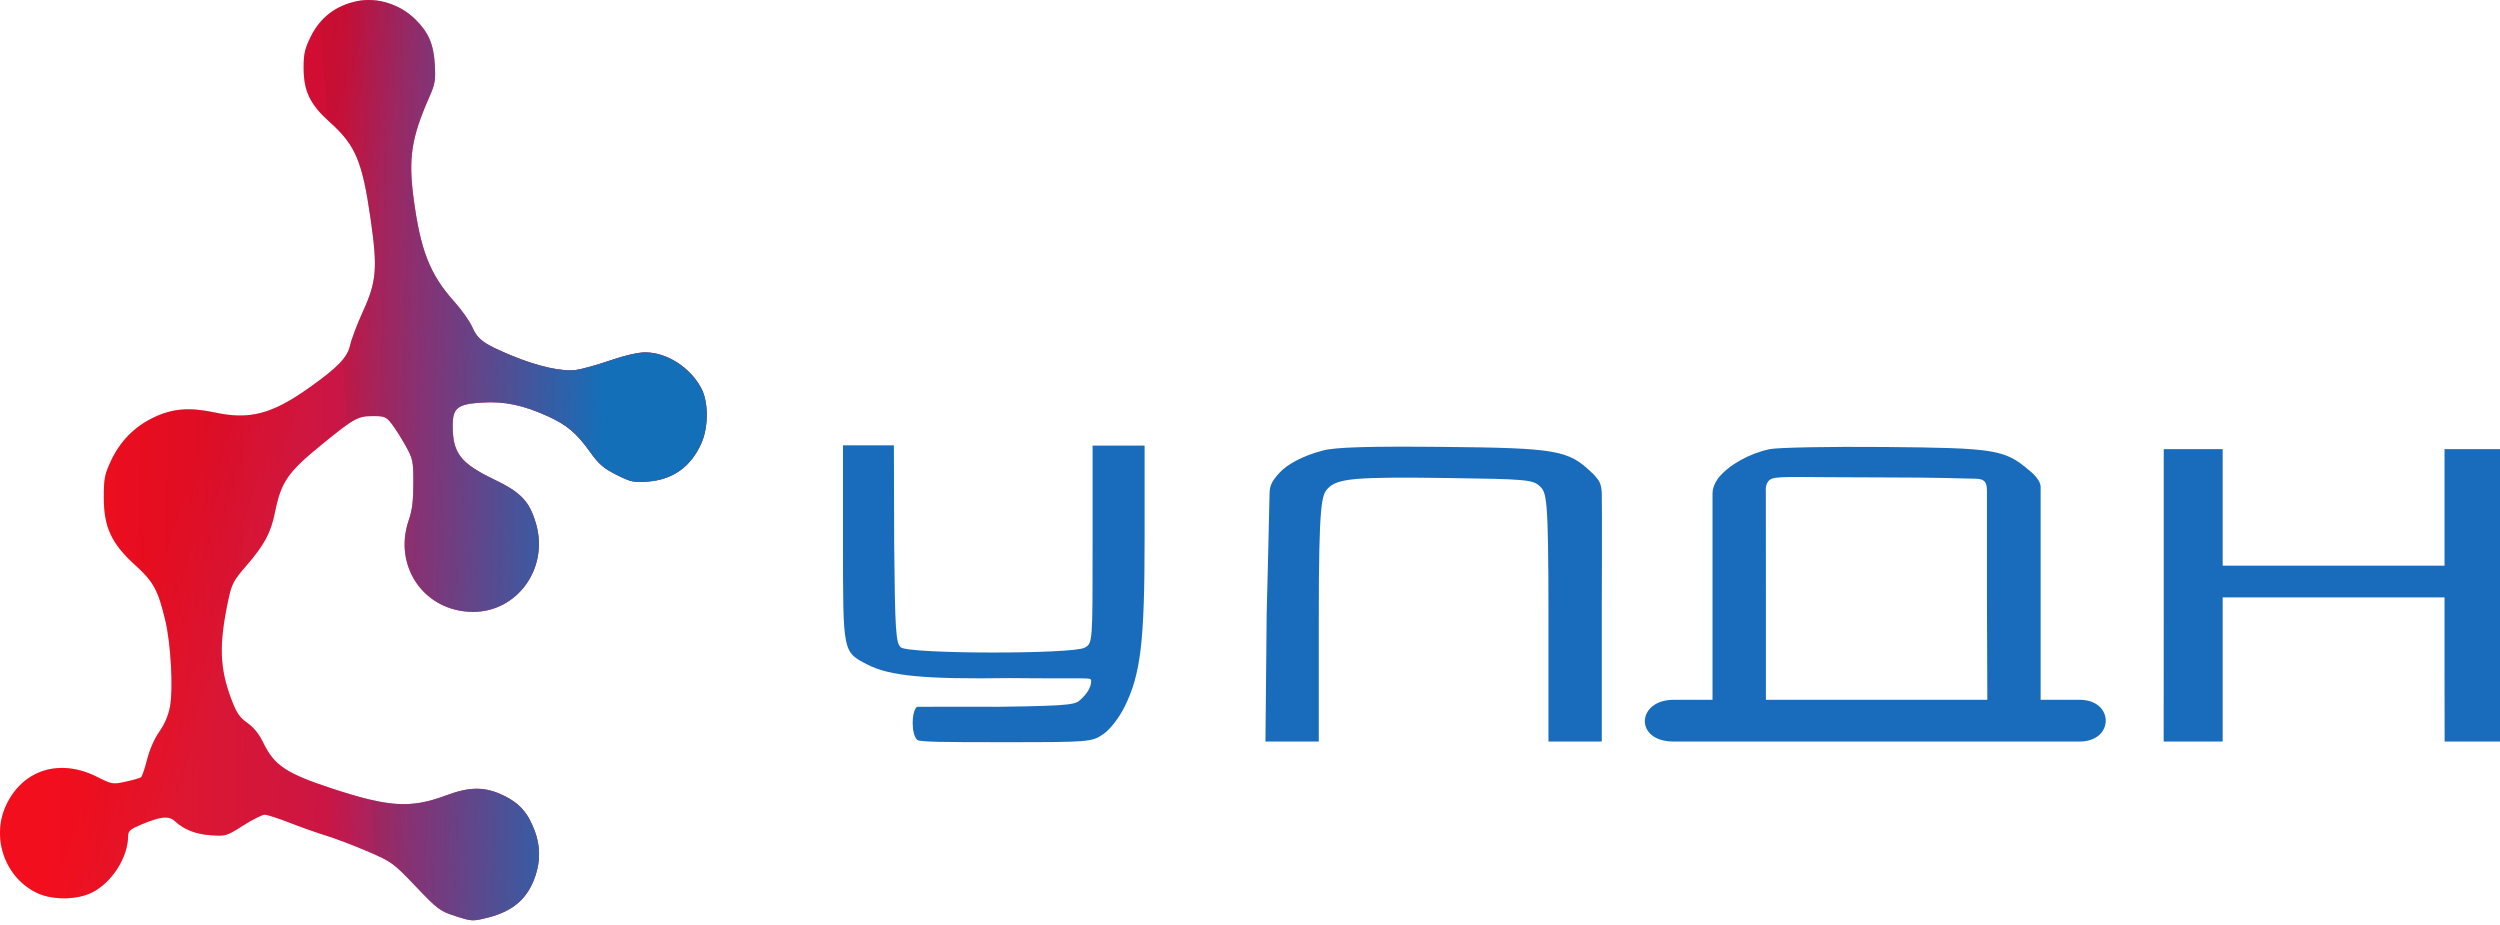
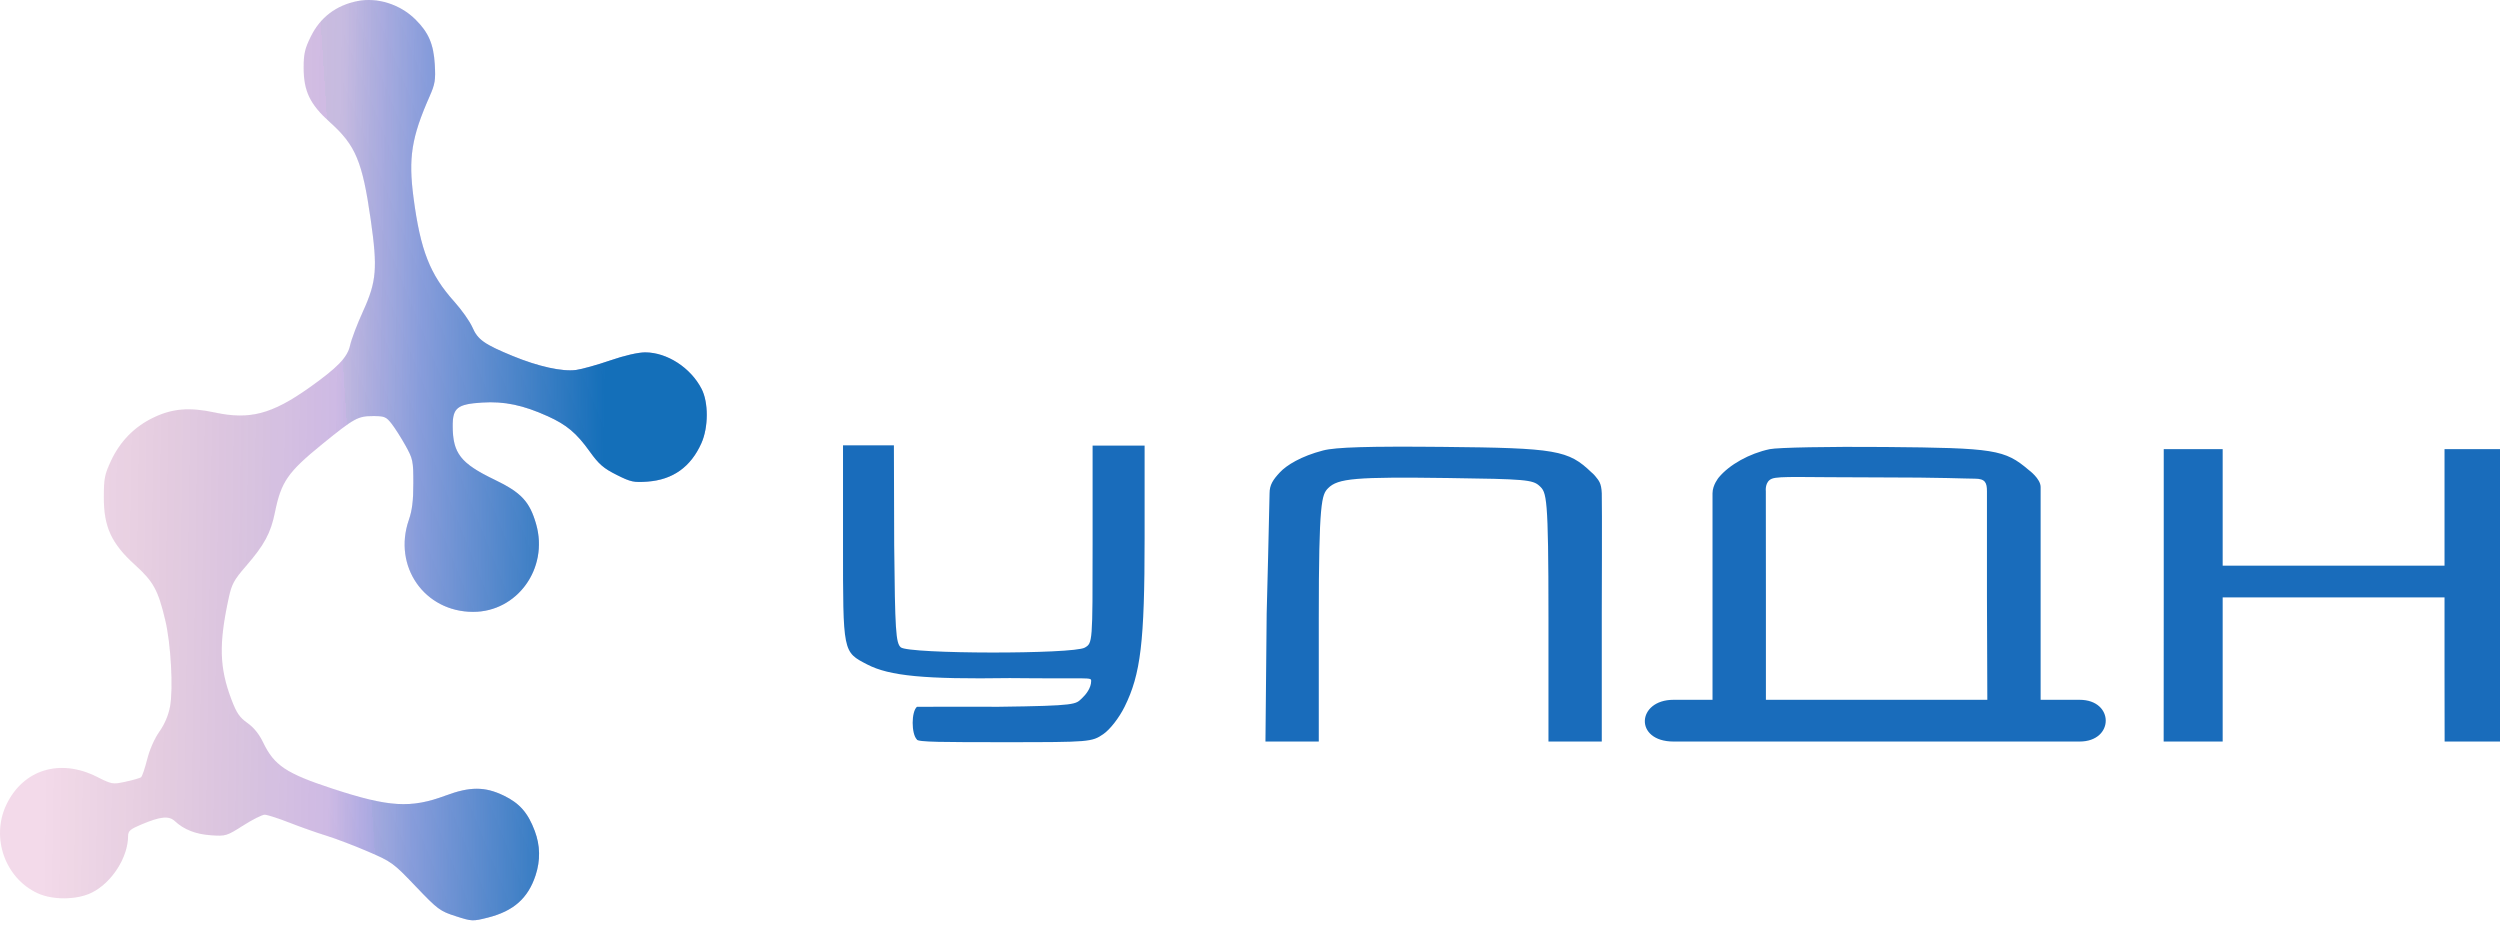
<svg xmlns="http://www.w3.org/2000/svg" width="127" height="47" viewBox="0 0 127 47" fill="none">
-   <path fill-rule="evenodd" clip-rule="evenodd" d="M18.161 0.054C17.073 0.27 16.264 0.886 15.786 1.862C15.483 2.481 15.424 2.74 15.425 3.451C15.427 4.637 15.751 5.306 16.764 6.214C18.065 7.38 18.409 8.2 18.83 11.142C19.186 13.629 19.13 14.304 18.441 15.815C18.143 16.468 17.848 17.245 17.785 17.542C17.654 18.153 17.146 18.679 15.692 19.707C13.81 21.038 12.683 21.334 10.925 20.957C9.62 20.678 8.763 20.748 7.794 21.213C6.828 21.677 6.098 22.421 5.636 23.413C5.314 24.104 5.274 24.313 5.274 25.27C5.274 26.775 5.659 27.609 6.853 28.692C7.797 29.549 8.028 29.969 8.394 31.501C8.68 32.698 8.806 34.981 8.637 35.897C8.555 36.339 8.365 36.785 8.096 37.167C7.844 37.526 7.6 38.082 7.474 38.584C7.36 39.038 7.221 39.444 7.164 39.487C7.107 39.529 6.756 39.629 6.384 39.71C5.723 39.853 5.69 39.848 4.919 39.46C3.044 38.518 1.18 39.091 0.326 40.873C-0.475 42.546 0.255 44.616 1.917 45.379C2.684 45.732 3.907 45.718 4.659 45.348C5.675 44.848 6.5 43.566 6.507 42.473C6.508 42.212 6.611 42.123 7.182 41.883C8.166 41.47 8.579 41.43 8.888 41.718C9.348 42.147 9.95 42.381 10.729 42.433C11.469 42.483 11.519 42.467 12.354 41.935C12.829 41.634 13.319 41.387 13.444 41.387C13.57 41.387 14.133 41.567 14.695 41.788C15.257 42.008 16.104 42.308 16.577 42.453C17.05 42.599 18.001 42.96 18.69 43.256C19.903 43.778 19.98 43.834 21.123 45.032C22.241 46.202 22.35 46.284 23.149 46.541C23.974 46.807 24.011 46.808 24.781 46.614C26.086 46.285 26.824 45.632 27.206 44.468C27.456 43.706 27.444 42.96 27.168 42.22C26.824 41.295 26.396 40.805 25.59 40.416C24.631 39.953 23.878 39.953 22.635 40.416C20.866 41.074 19.763 41.007 16.891 40.064C14.538 39.292 13.928 38.886 13.366 37.713C13.164 37.292 12.891 36.954 12.569 36.727C12.17 36.446 12.019 36.225 11.756 35.532C11.143 33.915 11.112 32.7 11.624 30.352C11.772 29.672 11.892 29.453 12.49 28.765C13.425 27.689 13.755 27.079 13.966 26.032C14.281 24.473 14.616 23.989 16.356 22.573C17.998 21.238 18.18 21.137 18.945 21.137C19.534 21.136 19.617 21.171 19.897 21.529C20.066 21.746 20.383 22.244 20.602 22.638C20.979 23.319 20.998 23.411 20.998 24.551C20.998 25.433 20.938 25.924 20.77 26.409C19.95 28.773 21.563 31.082 24.035 31.082C26.281 31.082 27.873 28.868 27.236 26.632C26.907 25.478 26.482 25.023 25.113 24.364C23.399 23.539 23.001 23.028 22.996 21.649C22.992 20.717 23.227 20.529 24.495 20.449C25.618 20.377 26.573 20.577 27.828 21.145C28.791 21.582 29.284 21.996 29.959 22.937C30.425 23.585 30.657 23.787 31.32 24.12C32.043 24.484 32.192 24.516 32.896 24.465C34.181 24.37 35.091 23.721 35.63 22.514C35.99 21.709 35.995 20.447 35.641 19.758C35.087 18.679 33.885 17.901 32.773 17.901C32.416 17.901 31.721 18.061 30.994 18.312C30.337 18.537 29.56 18.755 29.267 18.794C28.568 18.889 27.349 18.621 26.05 18.086C24.596 17.488 24.268 17.255 23.996 16.626C23.867 16.33 23.452 15.741 23.073 15.319C21.839 13.944 21.358 12.716 21.007 10.045C20.74 8.015 20.905 6.974 21.821 4.9C22.099 4.271 22.132 4.069 22.087 3.282C22.027 2.241 21.77 1.646 21.096 0.982C20.321 0.218 19.171 -0.146 18.161 0.054Z" fill="url(#paint0_linear_172_470)" />
  <path fill-rule="evenodd" clip-rule="evenodd" d="M18.161 0.054C17.073 0.27 16.264 0.886 15.786 1.862C15.483 2.481 15.424 2.74 15.425 3.451C15.427 4.637 15.751 5.306 16.764 6.214C18.065 7.38 18.409 8.2 18.83 11.142C19.186 13.629 19.13 14.304 18.441 15.815C18.143 16.468 17.848 17.245 17.785 17.542C17.654 18.153 17.146 18.679 15.692 19.707C13.81 21.038 12.683 21.334 10.925 20.957C9.62 20.678 8.763 20.748 7.794 21.213C6.828 21.677 6.098 22.421 5.636 23.413C5.314 24.104 5.274 24.313 5.274 25.27C5.274 26.775 5.659 27.609 6.853 28.692C7.797 29.549 8.028 29.969 8.394 31.501C8.68 32.698 8.806 34.981 8.637 35.897C8.555 36.339 8.365 36.785 8.096 37.167C7.844 37.526 7.6 38.082 7.474 38.584C7.36 39.038 7.221 39.444 7.164 39.487C7.107 39.529 6.756 39.629 6.384 39.71C5.723 39.853 5.69 39.848 4.919 39.46C3.044 38.518 1.18 39.091 0.326 40.873C-0.475 42.546 0.255 44.616 1.917 45.379C2.684 45.732 3.907 45.718 4.659 45.348C5.675 44.848 6.5 43.566 6.507 42.473C6.508 42.212 6.611 42.123 7.182 41.883C8.166 41.47 8.579 41.43 8.888 41.718C9.348 42.147 9.95 42.381 10.729 42.433C11.469 42.483 11.519 42.467 12.354 41.935C12.829 41.634 13.319 41.387 13.444 41.387C13.57 41.387 14.133 41.567 14.695 41.788C15.257 42.008 16.104 42.308 16.577 42.453C17.05 42.599 18.001 42.96 18.69 43.256C19.903 43.778 19.98 43.834 21.123 45.032C22.241 46.202 22.35 46.284 23.149 46.541C23.974 46.807 24.011 46.808 24.781 46.614C26.086 46.285 26.824 45.632 27.206 44.468C27.456 43.706 27.444 42.96 27.168 42.22C26.824 41.295 26.396 40.805 25.59 40.416C24.631 39.953 23.878 39.953 22.635 40.416C20.866 41.074 19.763 41.007 16.891 40.064C14.538 39.292 13.928 38.886 13.366 37.713C13.164 37.292 12.891 36.954 12.569 36.727C12.17 36.446 12.019 36.225 11.756 35.532C11.143 33.915 11.112 32.7 11.624 30.352C11.772 29.672 11.892 29.453 12.49 28.765C13.425 27.689 13.755 27.079 13.966 26.032C14.281 24.473 14.616 23.989 16.356 22.573C17.998 21.238 18.18 21.137 18.945 21.137C19.534 21.136 19.617 21.171 19.897 21.529C20.066 21.746 20.383 22.244 20.602 22.638C20.979 23.319 20.998 23.411 20.998 24.551C20.998 25.433 20.938 25.924 20.77 26.409C19.95 28.773 21.563 31.082 24.035 31.082C26.281 31.082 27.873 28.868 27.236 26.632C26.907 25.478 26.482 25.023 25.113 24.364C23.399 23.539 23.001 23.028 22.996 21.649C22.992 20.717 23.227 20.529 24.495 20.449C25.618 20.377 26.573 20.577 27.828 21.145C28.791 21.582 29.284 21.996 29.959 22.937C30.425 23.585 30.657 23.787 31.32 24.12C32.043 24.484 32.192 24.516 32.896 24.465C34.181 24.37 35.091 23.721 35.63 22.514C35.99 21.709 35.995 20.447 35.641 19.758C35.087 18.679 33.885 17.901 32.773 17.901C32.416 17.901 31.721 18.061 30.994 18.312C30.337 18.537 29.56 18.755 29.267 18.794C28.568 18.889 27.349 18.621 26.05 18.086C24.596 17.488 24.268 17.255 23.996 16.626C23.867 16.33 23.452 15.741 23.073 15.319C21.839 13.944 21.358 12.716 21.007 10.045C20.74 8.015 20.905 6.974 21.821 4.9C22.099 4.271 22.132 4.069 22.087 3.282C22.027 2.241 21.77 1.646 21.096 0.982C20.321 0.218 19.171 -0.146 18.161 0.054Z" fill="url(#paint1_linear_172_470)" fill-opacity="0.2" />
  <path fill-rule="evenodd" clip-rule="evenodd" d="M18.161 0.054C17.073 0.27 16.264 0.886 15.786 1.862C15.483 2.481 15.424 2.74 15.425 3.451C15.427 4.637 15.751 5.306 16.764 6.214C18.065 7.38 18.409 8.2 18.83 11.142C19.186 13.629 19.13 14.304 18.441 15.815C18.143 16.468 17.848 17.245 17.785 17.542C17.654 18.153 17.146 18.679 15.692 19.707C13.81 21.038 12.683 21.334 10.925 20.957C9.62 20.678 8.763 20.748 7.794 21.213C6.828 21.677 6.098 22.421 5.636 23.413C5.314 24.104 5.274 24.313 5.274 25.27C5.274 26.775 5.659 27.609 6.853 28.692C7.797 29.549 8.028 29.969 8.394 31.501C8.68 32.698 8.806 34.981 8.637 35.897C8.555 36.339 8.365 36.785 8.096 37.167C7.844 37.526 7.6 38.082 7.474 38.584C7.36 39.038 7.221 39.444 7.164 39.487C7.107 39.529 6.756 39.629 6.384 39.71C5.723 39.853 5.69 39.848 4.919 39.46C3.044 38.518 1.18 39.091 0.326 40.873C-0.475 42.546 0.255 44.616 1.917 45.379C2.684 45.732 3.907 45.718 4.659 45.348C5.675 44.848 6.5 43.566 6.507 42.473C6.508 42.212 6.611 42.123 7.182 41.883C8.166 41.47 8.579 41.43 8.888 41.718C9.348 42.147 9.95 42.381 10.729 42.433C11.469 42.483 11.519 42.467 12.354 41.935C12.829 41.634 13.319 41.387 13.444 41.387C13.57 41.387 14.133 41.567 14.695 41.788C15.257 42.008 16.104 42.308 16.577 42.453C17.05 42.599 18.001 42.96 18.69 43.256C19.903 43.778 19.98 43.834 21.123 45.032C22.241 46.202 22.35 46.284 23.149 46.541C23.974 46.807 24.011 46.808 24.781 46.614C26.086 46.285 26.824 45.632 27.206 44.468C27.456 43.706 27.444 42.96 27.168 42.22C26.824 41.295 26.396 40.805 25.59 40.416C24.631 39.953 23.878 39.953 22.635 40.416C20.866 41.074 19.763 41.007 16.891 40.064C14.538 39.292 13.928 38.886 13.366 37.713C13.164 37.292 12.891 36.954 12.569 36.727C12.17 36.446 12.019 36.225 11.756 35.532C11.143 33.915 11.112 32.7 11.624 30.352C11.772 29.672 11.892 29.453 12.49 28.765C13.425 27.689 13.755 27.079 13.966 26.032C14.281 24.473 14.616 23.989 16.356 22.573C17.998 21.238 18.18 21.137 18.945 21.137C19.534 21.136 19.617 21.171 19.897 21.529C20.066 21.746 20.383 22.244 20.602 22.638C20.979 23.319 20.998 23.411 20.998 24.551C20.998 25.433 20.938 25.924 20.77 26.409C19.95 28.773 21.563 31.082 24.035 31.082C26.281 31.082 27.873 28.868 27.236 26.632C26.907 25.478 26.482 25.023 25.113 24.364C23.399 23.539 23.001 23.028 22.996 21.649C22.992 20.717 23.227 20.529 24.495 20.449C25.618 20.377 26.573 20.577 27.828 21.145C28.791 21.582 29.284 21.996 29.959 22.937C30.425 23.585 30.657 23.787 31.32 24.12C32.043 24.484 32.192 24.516 32.896 24.465C34.181 24.37 35.091 23.721 35.63 22.514C35.99 21.709 35.995 20.447 35.641 19.758C35.087 18.679 33.885 17.901 32.773 17.901C32.416 17.901 31.721 18.061 30.994 18.312C30.337 18.537 29.56 18.755 29.267 18.794C28.568 18.889 27.349 18.621 26.05 18.086C24.596 17.488 24.268 17.255 23.996 16.626C23.867 16.33 23.452 15.741 23.073 15.319C21.839 13.944 21.358 12.716 21.007 10.045C20.74 8.015 20.905 6.974 21.821 4.9C22.099 4.271 22.132 4.069 22.087 3.282C22.027 2.241 21.77 1.646 21.096 0.982C20.321 0.218 19.171 -0.146 18.161 0.054Z" fill="url(#paint2_linear_172_470)" fill-opacity="0.2" />
  <path fill-rule="evenodd" clip-rule="evenodd" d="M18.161 0.054C17.073 0.27 16.264 0.886 15.786 1.862C15.483 2.481 15.424 2.74 15.425 3.451C15.427 4.637 15.751 5.306 16.764 6.214C18.065 7.38 18.409 8.2 18.83 11.142C19.186 13.629 19.13 14.304 18.441 15.815C18.143 16.468 17.848 17.245 17.785 17.542C17.654 18.153 17.146 18.679 15.692 19.707C13.81 21.038 12.683 21.334 10.925 20.957C9.62 20.678 8.763 20.748 7.794 21.213C6.828 21.677 6.098 22.421 5.636 23.413C5.314 24.104 5.274 24.313 5.274 25.27C5.274 26.775 5.659 27.609 6.853 28.692C7.797 29.549 8.028 29.969 8.394 31.501C8.68 32.698 8.806 34.981 8.637 35.897C8.555 36.339 8.365 36.785 8.096 37.167C7.844 37.526 7.6 38.082 7.474 38.584C7.36 39.038 7.221 39.444 7.164 39.487C7.107 39.529 6.756 39.629 6.384 39.71C5.723 39.853 5.69 39.848 4.919 39.46C3.044 38.518 1.18 39.091 0.326 40.873C-0.475 42.546 0.255 44.616 1.917 45.379C2.684 45.732 3.907 45.718 4.659 45.348C5.675 44.848 6.5 43.566 6.507 42.473C6.508 42.212 6.611 42.123 7.182 41.883C8.166 41.47 8.579 41.43 8.888 41.718C9.348 42.147 9.95 42.381 10.729 42.433C11.469 42.483 11.519 42.467 12.354 41.935C12.829 41.634 13.319 41.387 13.444 41.387C13.57 41.387 14.133 41.567 14.695 41.788C15.257 42.008 16.104 42.308 16.577 42.453C17.05 42.599 18.001 42.96 18.69 43.256C19.903 43.778 19.98 43.834 21.123 45.032C22.241 46.202 22.35 46.284 23.149 46.541C23.974 46.807 24.011 46.808 24.781 46.614C26.086 46.285 26.824 45.632 27.206 44.468C27.456 43.706 27.444 42.96 27.168 42.22C26.824 41.295 26.396 40.805 25.59 40.416C24.631 39.953 23.878 39.953 22.635 40.416C20.866 41.074 19.763 41.007 16.891 40.064C14.538 39.292 13.928 38.886 13.366 37.713C13.164 37.292 12.891 36.954 12.569 36.727C12.17 36.446 12.019 36.225 11.756 35.532C11.143 33.915 11.112 32.7 11.624 30.352C11.772 29.672 11.892 29.453 12.49 28.765C13.425 27.689 13.755 27.079 13.966 26.032C14.281 24.473 14.616 23.989 16.356 22.573C17.998 21.238 18.18 21.137 18.945 21.137C19.534 21.136 19.617 21.171 19.897 21.529C20.066 21.746 20.383 22.244 20.602 22.638C20.979 23.319 20.998 23.411 20.998 24.551C20.998 25.433 20.938 25.924 20.77 26.409C19.95 28.773 21.563 31.082 24.035 31.082C26.281 31.082 27.873 28.868 27.236 26.632C26.907 25.478 26.482 25.023 25.113 24.364C23.399 23.539 23.001 23.028 22.996 21.649C22.992 20.717 23.227 20.529 24.495 20.449C25.618 20.377 26.573 20.577 27.828 21.145C28.791 21.582 29.284 21.996 29.959 22.937C30.425 23.585 30.657 23.787 31.32 24.12C32.043 24.484 32.192 24.516 32.896 24.465C34.181 24.37 35.091 23.721 35.63 22.514C35.99 21.709 35.995 20.447 35.641 19.758C35.087 18.679 33.885 17.901 32.773 17.901C32.416 17.901 31.721 18.061 30.994 18.312C30.337 18.537 29.56 18.755 29.267 18.794C28.568 18.889 27.349 18.621 26.05 18.086C24.596 17.488 24.268 17.255 23.996 16.626C23.867 16.33 23.452 15.741 23.073 15.319C21.839 13.944 21.358 12.716 21.007 10.045C20.74 8.015 20.905 6.974 21.821 4.9C22.099 4.271 22.132 4.069 22.087 3.282C22.027 2.241 21.77 1.646 21.096 0.982C20.321 0.218 19.171 -0.146 18.161 0.054Z" fill="url(#paint3_linear_172_470)" />
  <path fill-rule="evenodd" clip-rule="evenodd" d="M42.825 27.611C42.825 33.179 42.811 33.109 44.055 33.755C45.182 34.341 46.975 34.512 51.297 34.447C55.431 34.491 55.431 34.385 55.431 34.597C55.431 34.951 55.162 35.289 54.959 35.476C54.632 35.778 54.739 35.854 50.743 35.904C48.451 35.904 51.007 35.901 46.583 35.904C46.29 36.152 46.294 37.277 46.575 37.564C46.583 37.703 47.969 37.703 51.111 37.703C55.337 37.703 55.468 37.692 56.047 37.294C56.389 37.06 56.85 36.467 57.129 35.904C57.95 34.249 58.146 32.605 58.146 27.345V22.637H56.825H55.504V27.653C55.504 32.666 55.504 32.668 55.108 32.899C54.521 33.24 46.166 33.228 45.761 32.885C45.508 32.672 45.466 32.019 45.425 27.684L45.41 22.622H44.075H42.825V27.611ZM67.215 22.883C66.101 23.172 65.358 23.629 65.015 23.999C64.671 24.369 64.494 24.631 64.494 25.059C64.494 25.486 64.347 31.171 64.347 31.171L64.285 37.67H65.64H66.994V31.417C66.994 25.458 67.144 25.131 67.466 24.802C67.964 24.296 68.863 24.22 73.58 24.284C77.469 24.336 77.864 24.37 78.203 24.683C78.566 25.018 78.662 25.15 78.662 31.364V37.67H79.912H81.37V31.159C81.37 31.159 81.39 25.589 81.37 25.059C81.35 24.529 81.212 24.408 81.058 24.211C80.956 24.081 80.85 23.999 80.85 23.999C79.67 22.866 79.076 22.756 73.29 22.702C69.521 22.667 67.853 22.716 67.215 22.883ZM89.904 22.817C88.874 23.034 87.854 23.602 87.312 24.257C87.312 24.257 86.996 24.635 86.996 25.059C86.996 25.483 86.996 30.215 86.996 30.215V35.55H86.162C84.672 35.55 86.892 35.55 85.016 35.55C83.141 35.55 83.003 37.67 85.016 37.67H103.56C103.56 37.67 103.872 37.67 105.644 37.67C107.414 37.67 107.414 35.55 105.644 35.55C103.872 35.55 105.226 35.55 105.018 35.55H103.664V29.934C103.664 29.934 103.664 25.165 103.664 24.741C103.664 24.317 103.065 23.88 103.065 23.88C101.834 22.834 101.342 22.755 95.742 22.707C92.933 22.682 90.306 22.732 89.904 22.817ZM109.918 30.349L109.914 37.67H111.373H112.912V34.116V30.349H118.547H124.182V34.116L124.187 37.67H125.541H127V30.349V22.817H125.591H124.182V25.776V28.735H118.547H112.912V25.776V22.817H111.415H109.918V30.349ZM100.33 24.317C100.852 24.317 100.937 24.529 100.937 24.953V30.279L100.956 35.55H96.684C94.288 35.55 91.805 35.55 91.045 35.55H89.708V30.215L89.704 24.953C89.704 24.953 89.642 24.46 90.017 24.317C90.392 24.175 91.55 24.252 95.352 24.252C98.765 24.252 99.81 24.317 100.33 24.317Z" fill="#196CBB" />
  <defs>
    <linearGradient id="paint0_linear_172_470" x1="3.251" y1="43.095" x2="8.183" y2="44.731" gradientUnits="userSpaceOnUse">
      <stop stop-color="#FF0000" />
      <stop offset="1" stop-color="#FB0D14" />
    </linearGradient>
    <linearGradient id="paint1_linear_172_470" x1="19.236" y1="46.299" x2="23.559" y2="46.017" gradientUnits="userSpaceOnUse">
      <stop stop-color="#C54497" />
      <stop offset="0" stop-color="#9D497F" />
    </linearGradient>
    <linearGradient id="paint2_linear_172_470" x1="20.965" y1="45.269" x2="2.089" y2="44.987" gradientUnits="userSpaceOnUse">
      <stop stop-color="#0009FF" />
      <stop offset="1" stop-opacity="0" />
    </linearGradient>
    <linearGradient id="paint3_linear_172_470" x1="30.186" y1="45.71" x2="16.57" y2="45.428" gradientUnits="userSpaceOnUse">
      <stop stop-color="#146FB9" />
      <stop offset="1" stop-color="#146FB9" stop-opacity="0" />
    </linearGradient>
  </defs>
</svg>